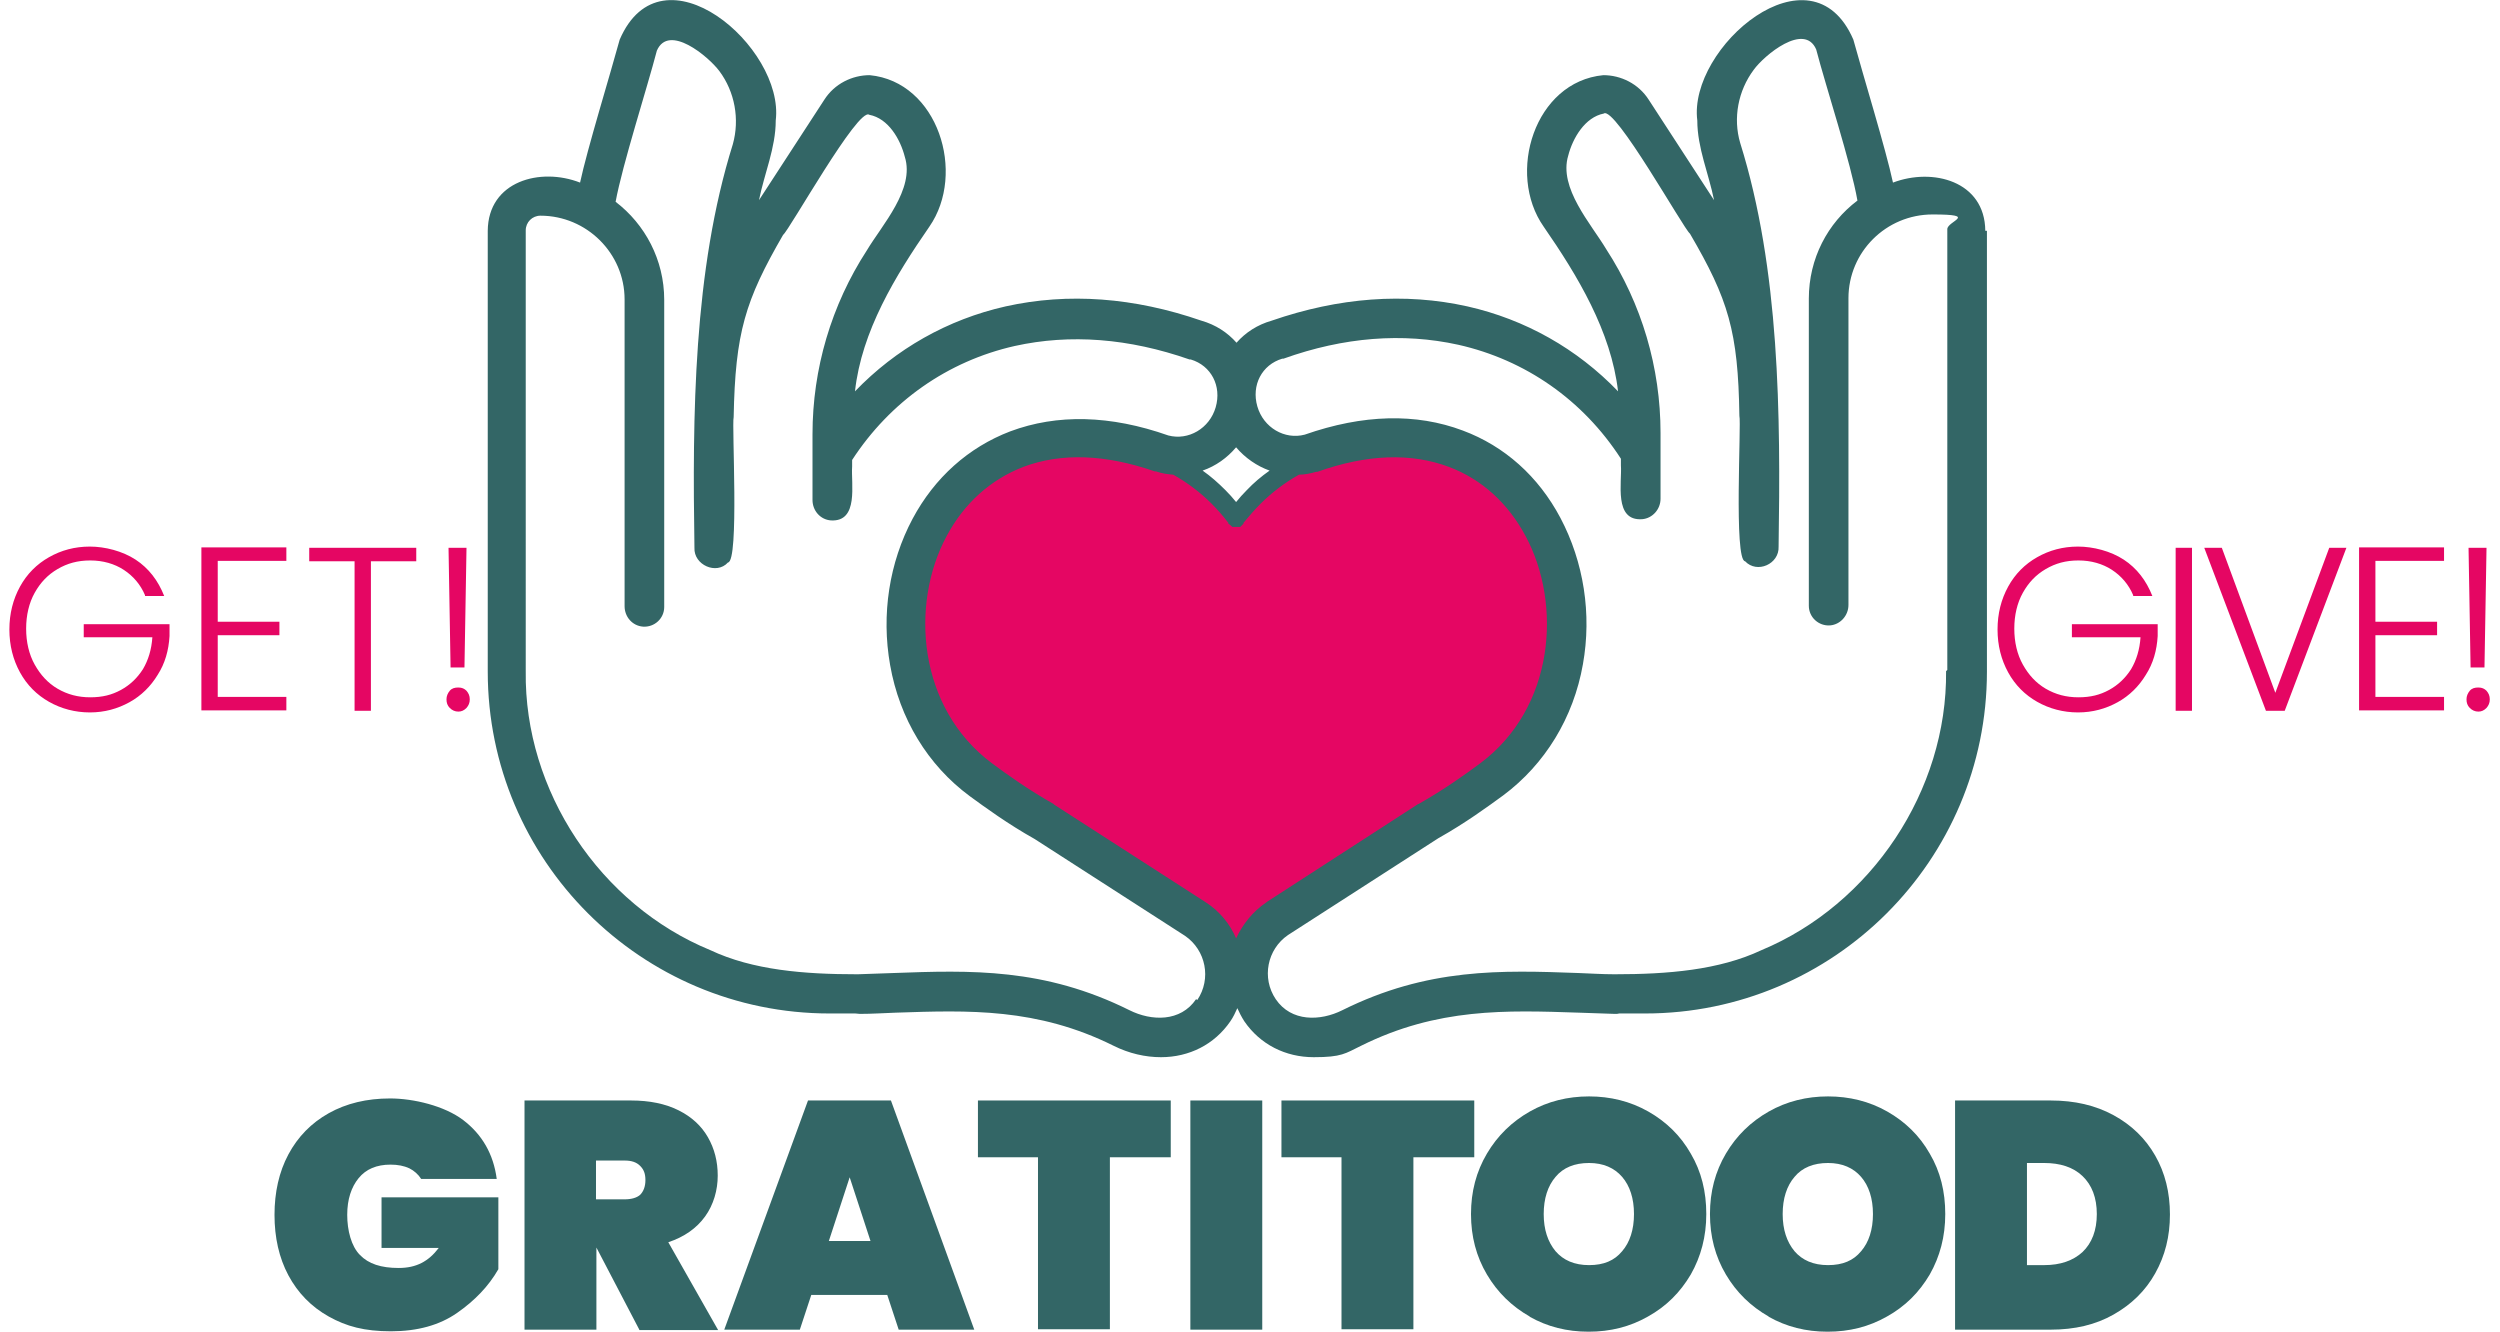
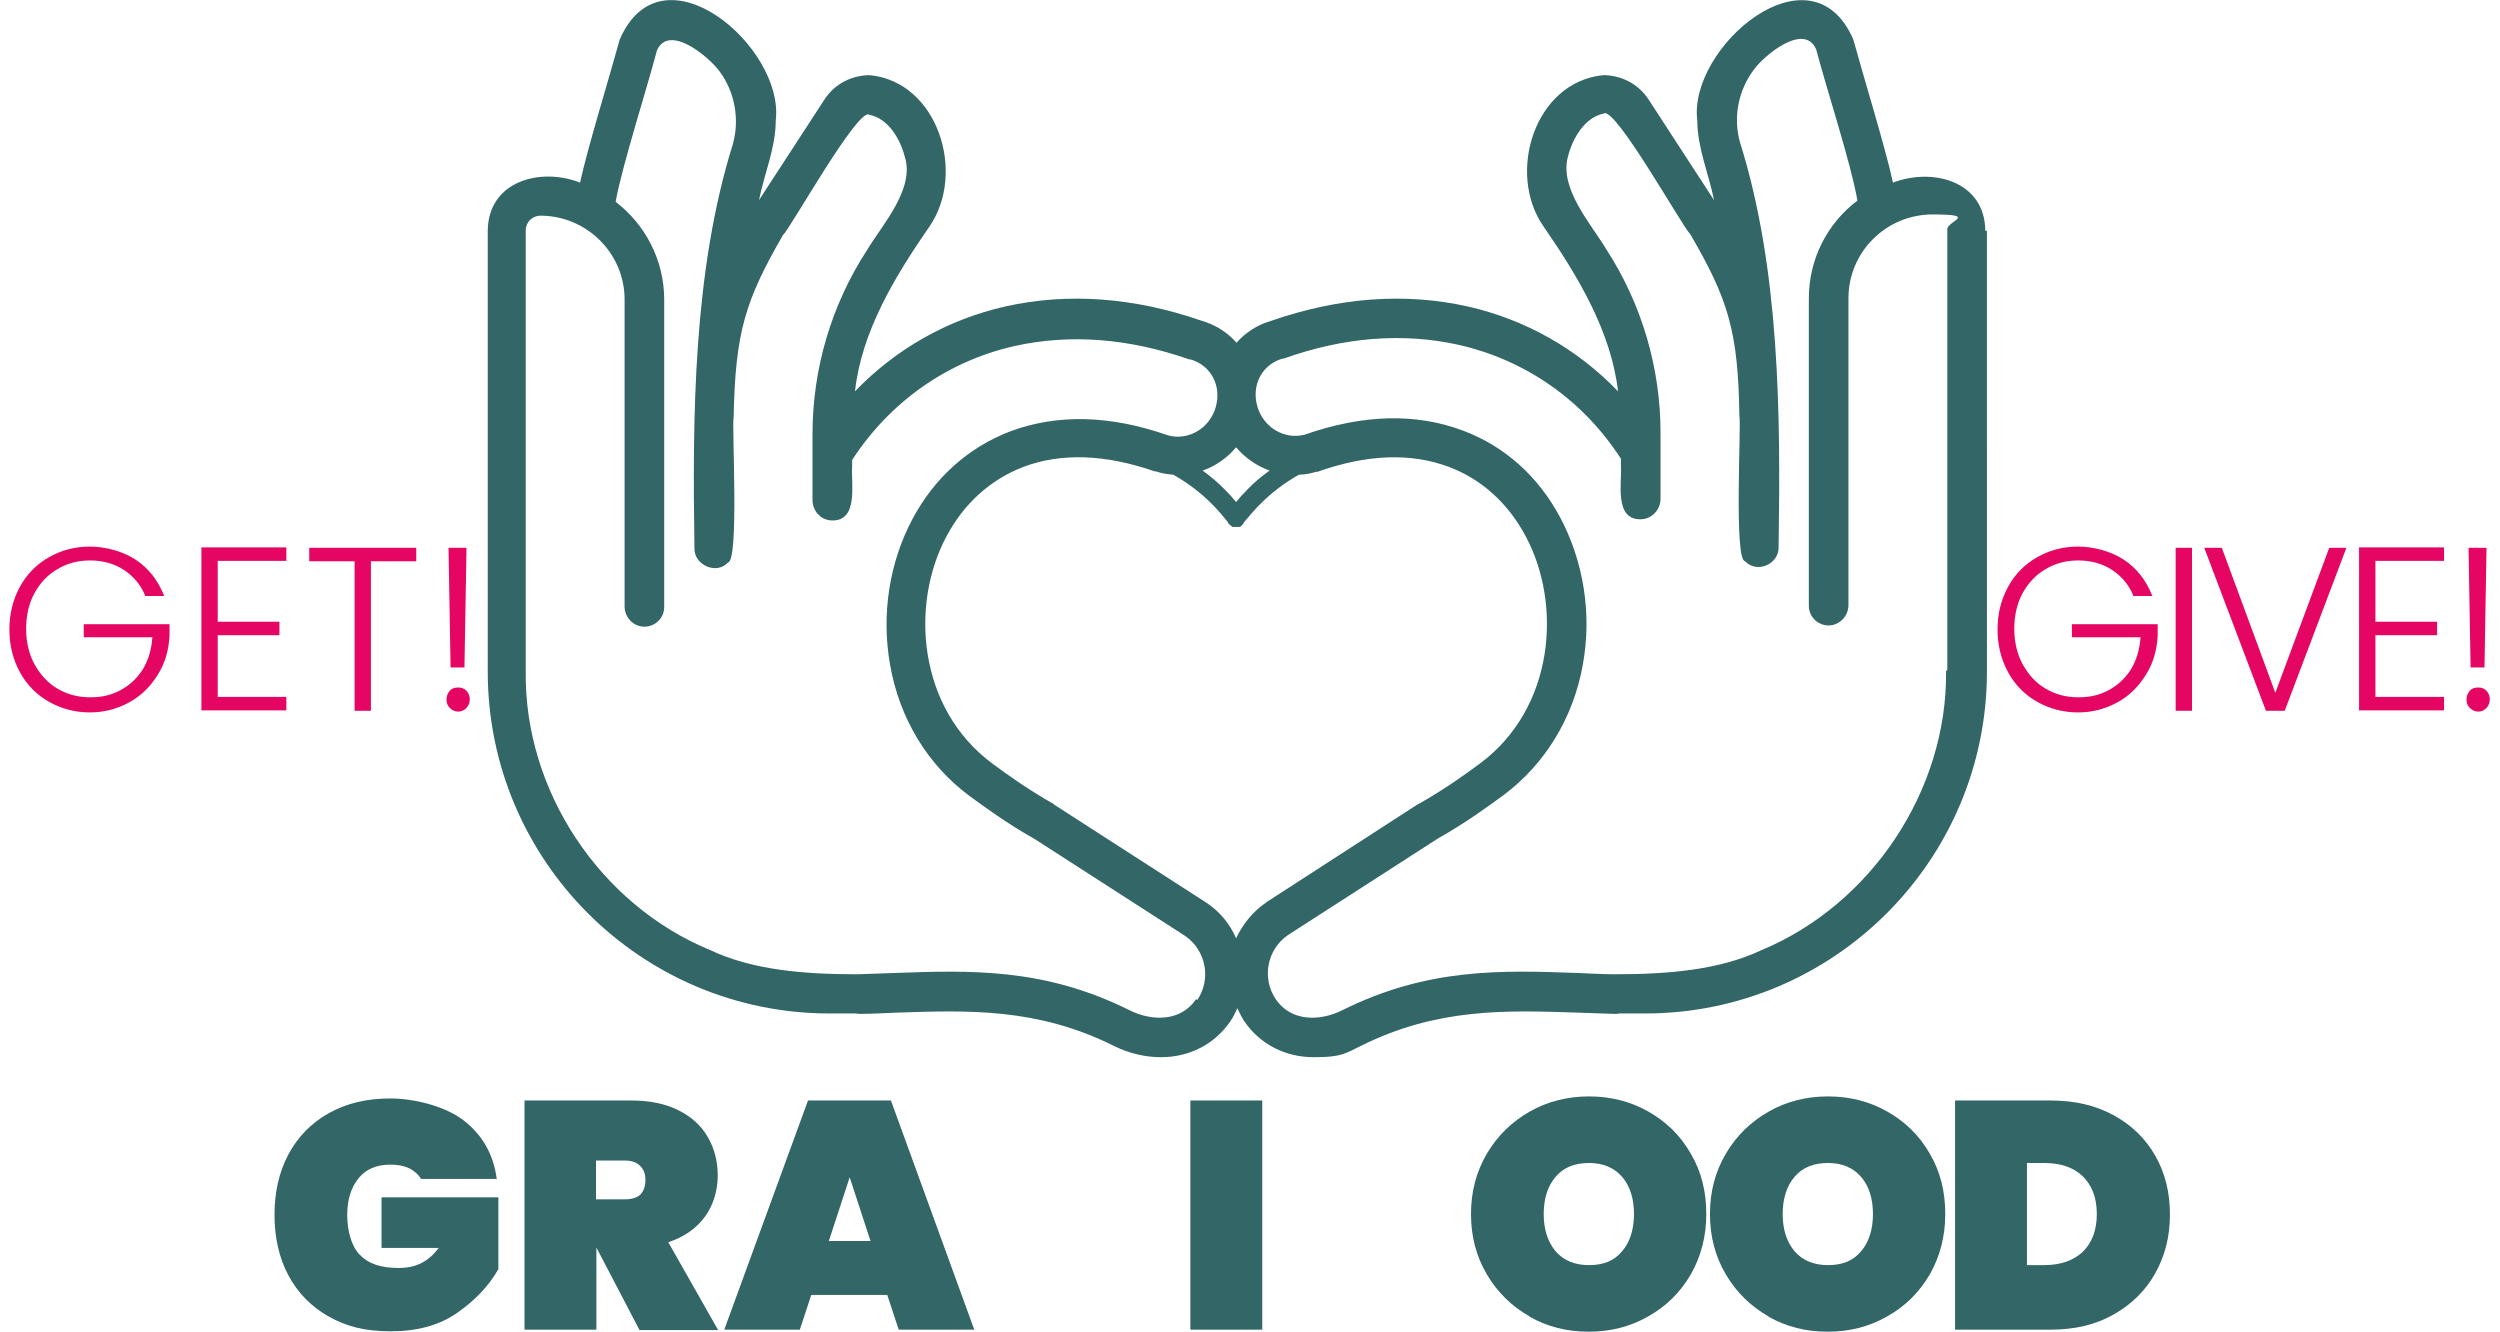
<svg xmlns="http://www.w3.org/2000/svg" id="Layer_1" version="1.1" viewBox="0 0 612 326">
  <defs>
    <style>
      .st0 {
        fill: #366;
      }

      .st1 {
        fill: #e50663;
      }
    </style>
  </defs>
  <g>
    <path class="st0" d="M103.1,288.6c-.7-1.1-1.7-2-2.9-2.6-1.3-.6-2.8-.9-4.6-.9-3.4,0-6,1.1-7.8,3.3-1.8,2.2-2.8,5.2-2.8,9s1,7.7,3.1,9.8c2.1,2.2,5.2,3.2,9.5,3.2s7.3-1.6,9.8-4.9h-14v-12.4h28.6v17.6c-2.4,4.2-5.8,7.7-10.1,10.7-4.3,3-9.7,4.5-16.2,4.5s-10.9-1.2-15.2-3.6c-4.3-2.4-7.6-5.8-9.9-10.1-2.3-4.3-3.4-9.3-3.4-14.8s1.1-10.5,3.4-14.8,5.6-7.7,9.9-10.1,9.3-3.6,15-3.6,13.3,1.8,17.9,5.3,7.4,8.3,8.2,14.4h-18.5Z" />
    <path class="st0" d="M156.5,325.5l-10.5-20.1h0v20.1h-17.6v-56.1h26.1c4.5,0,8.4.8,11.6,2.4,3.2,1.6,5.6,3.8,7.2,6.6,1.6,2.8,2.4,5.9,2.4,9.4s-1,7.1-3.1,10-5.1,5-9,6.3l12.2,21.5h-19.3,0ZM145.9,293.6h7c1.7,0,3-.4,3.8-1.1.8-.8,1.3-2,1.3-3.6s-.4-2.6-1.3-3.5-2.1-1.3-3.8-1.3h-7v9.5Z" />
    <path class="st0" d="M217.3,317h-18.7l-2.8,8.5h-18.5l20.5-56.1h20.3l20.4,56.1h-18.5l-2.8-8.5h.1ZM213.1,303.8l-5.1-15.6-5.1,15.6h10.2Z" />
-     <path class="st0" d="M286.6,269.4v13.9h-14.9v42.1h-17.6v-42.1h-14.7v-13.9h47.2Z" />
    <path class="st0" d="M309,269.4v56.1h-17.6v-56.1h17.6Z" />
-     <path class="st0" d="M360.9,269.4v13.9h-14.9v42.1h-17.6v-42.1h-14.7v-13.9h47.2Z" />
    <path class="st0" d="M374.5,322.3c-4.4-2.5-7.9-5.9-10.5-10.3s-3.9-9.3-3.9-14.8,1.3-10.4,3.9-14.8,6.1-7.8,10.5-10.3,9.3-3.7,14.5-3.7,10.1,1.2,14.5,3.7,7.9,5.9,10.4,10.3c2.6,4.4,3.8,9.3,3.8,14.8s-1.3,10.4-3.8,14.8c-2.6,4.4-6,7.8-10.5,10.3-4.4,2.5-9.2,3.7-14.5,3.7s-10.1-1.2-14.5-3.7h.1ZM397.1,306.3c1.9-2.2,2.9-5.3,2.9-9.1s-1-6.9-2.9-9.1-4.6-3.4-8.1-3.4-6.3,1.1-8.2,3.4c-1.9,2.2-2.9,5.3-2.9,9.1s1,6.8,2.9,9.1c1.9,2.2,4.6,3.4,8.2,3.4s6.2-1.1,8.1-3.4Z" />
    <path class="st0" d="M433,322.3c-4.4-2.5-7.9-5.9-10.5-10.3s-3.9-9.3-3.9-14.8,1.3-10.4,3.9-14.8,6.1-7.8,10.5-10.3,9.3-3.7,14.5-3.7,10.1,1.2,14.5,3.7,7.9,5.9,10.4,10.3c2.6,4.4,3.8,9.3,3.8,14.8s-1.3,10.4-3.8,14.8c-2.6,4.4-6,7.8-10.5,10.3-4.4,2.5-9.2,3.7-14.5,3.7s-10.1-1.2-14.5-3.7h.1ZM455.6,306.3c1.9-2.2,2.9-5.3,2.9-9.1s-1-6.9-2.9-9.1-4.6-3.4-8.1-3.4-6.3,1.1-8.2,3.4c-1.9,2.2-2.9,5.3-2.9,9.1s1,6.8,2.9,9.1c1.9,2.2,4.6,3.4,8.2,3.4s6.2-1.1,8.1-3.4Z" />
    <path class="st0" d="M517.4,273c4.4,2.4,7.8,5.7,10.2,9.9,2.4,4.2,3.6,9,3.6,14.4s-1.2,10.1-3.6,14.4c-2.4,4.3-5.8,7.6-10.2,10.1s-9.5,3.7-15.4,3.7h-23.4v-56.1h23.4c5.9,0,11,1.2,15.4,3.6ZM509.8,306.5c2.3-2.2,3.5-5.3,3.5-9.3s-1.2-7.1-3.5-9.3c-2.3-2.2-5.5-3.2-9.4-3.2h-4.2v25h4.2c4,0,7.1-1.1,9.4-3.2Z" />
  </g>
  <g>
    <path class="st1" d="M522.2,145.7c-1.1-2.6-2.9-4.7-5.2-6.2-2.3-1.5-5.1-2.3-8.2-2.3s-5.6.7-8,2.1c-2.4,1.4-4.2,3.3-5.6,5.8s-2.1,5.5-2.1,8.8.7,6.3,2.1,8.8,3.2,4.5,5.6,5.9,5,2.1,8,2.1,5.3-.6,7.5-1.8,4-2.9,5.4-5.1c1.3-2.2,2.1-4.8,2.3-7.8h-16.8v-3.2h21v2.9c-.2,3.5-1.1,6.7-2.9,9.5-1.7,2.8-4,5.1-6.9,6.7-2.9,1.6-6.1,2.5-9.7,2.5s-7-.9-10-2.6c-3-1.7-5.4-4.1-7.1-7.2-1.7-3.1-2.6-6.6-2.6-10.5s.9-7.4,2.6-10.5c1.7-3.1,4.1-5.5,7.1-7.2s6.3-2.6,10-2.6,8,1.1,11.2,3.2c3.2,2.1,5.5,5.1,7,8.9h-4.7v-.2Z" />
    <path class="st1" d="M536.6,134.1v39.9h-4v-39.9h4Z" />
    <path class="st1" d="M574.4,134.1l-15.1,39.9h-4.6l-15.1-39.9h4.3l13.1,35.5,13.2-35.5h4.2Z" />
    <path class="st1" d="M581.5,137.3v14.9h15.1v3.3h-15.1v15.1h16.8v3.3h-20.8v-39.9h20.8v3.3h-16.8Z" />
    <path class="st1" d="M604.6,173.3c-.6-.6-.8-1.3-.8-2.1s.3-1.5.8-2.1,1.2-.8,2.1-.8,1.5.3,2,.8c.5.6.8,1.2.8,2.1s-.3,1.5-.8,2.1c-.6.6-1.2.9-2,.9s-1.5-.3-2.1-.9ZM608.7,134.1l-.5,29.3h-3.4l-.5-29.3h4.4Z" />
  </g>
  <g>
    <path class="st1" d="M35.5,145.7c-1.1-2.6-2.9-4.7-5.2-6.2s-5.1-2.3-8.2-2.3-5.6.7-8,2.1c-2.4,1.4-4.2,3.3-5.6,5.8s-2.1,5.5-2.1,8.8.7,6.3,2.1,8.8,3.2,4.5,5.6,5.9c2.4,1.4,5,2.1,8,2.1s5.3-.6,7.5-1.8,4-2.9,5.4-5.1c1.3-2.2,2.1-4.8,2.3-7.8h-16.8v-3.2h21v2.9c-.2,3.5-1.1,6.7-2.9,9.5-1.7,2.8-4,5.1-6.9,6.7-2.9,1.6-6.1,2.5-9.7,2.5s-7-.9-10-2.6c-3-1.7-5.4-4.1-7.1-7.2-1.7-3.1-2.6-6.6-2.6-10.5s.9-7.4,2.6-10.5,4.1-5.5,7.1-7.2,6.3-2.6,10-2.6,8,1.1,11.2,3.2c3.2,2.1,5.5,5.1,7,8.9h-4.7v-.2Z" />
    <path class="st1" d="M53.3,137.3v14.9h15.1v3.3h-15.1v15.1h16.8v3.3h-20.8v-39.9h20.8v3.3h-16.8Z" />
    <path class="st1" d="M101.9,134.1v3.3h-11.1v36.6h-4v-36.6h-11.1v-3.3h26.2,0Z" />
    <path class="st1" d="M110.1,173.3c-.6-.6-.8-1.3-.8-2.1s.3-1.5.8-2.1,1.2-.8,2.1-.8,1.5.3,2,.8c.5.6.8,1.2.8,2.1s-.3,1.5-.8,2.1c-.6.6-1.2.9-2,.9s-1.5-.3-2.1-.9ZM114.2,134.1l-.5,29.3h-3.4l-.5-29.3h4.4Z" />
  </g>
-   <path class="st1" d="M221.8,148.4c3.4-14.3,8.1-28.8,18.7-34.3,10.6-5.5,20.7-8.5,30.1-6.5s21.2,7.8,25.2,11.9,3.6,3.1,6.7,7.2c4.8-4.8,9.5-9.2,14-12.4s17.6-7.5,23.6-7.1,21.2,3,26.8,8.7c5.6,5.7,10,13.9,13.3,25,3.4,11.1,3.4,22.5,0,29.6-3.4,7-9.2,17-20.7,24.3s-29.7,19.3-38.4,24.6c-8.8,5.3-14.5,5.3-16,12.1s-4.6,5-6.6,1.1-10.7-10.6-18.2-15.5-24.8-15.4-32.5-20.7c-7.7-5.3-15.9-11.4-19.5-18.5s-6.5-29.4-6.5-29.4h0Z" />
  <path class="st0" d="M486,56.5c-.1-12.2-12.9-15.5-22.6-11.8-1.7-8-7.5-26.9-9.7-35-10.3-23.9-40.5,1.9-38.2,19.8,0,6.7,2.8,13,4.1,19.5l-16-24.6c-2.5-3.9-6.8-6-11.1-6-16.8,1.6-23.8,24-14.6,37.1,8.3,12,16.5,25.6,18.2,40.3h0c-10-10.4-22.7-17.6-36.9-20.8-15.3-3.4-31.4-2.2-47.9,3.5-3.5,1-6.4,2.9-8.6,5.4-2.2-2.5-5.1-4.4-8.6-5.4-16.5-5.7-32.6-6.9-47.9-3.5-14.2,3.2-26.9,10.4-36.9,20.8h0c1.6-14.7,9.9-28.3,18.2-40.3,9.1-13.1,2.1-35.5-14.6-37.1-4.3,0-8.6,2.1-11.1,6l-16,24.6c1.3-6.5,4.1-12.8,4.1-19.5,2.2-18-27.9-43.7-38.2-19.8-2.2,8.1-8,27-9.7,35-9.7-3.8-22.5-.4-22.6,11.8v107.9c0,46.2,37.5,83.7,83.7,83.7h6.3c.4,0,.7.1,1.1.1,3,0,5.9-.2,8.8-.3,17.8-.6,34.6-1.2,53.3,8.1,3.8,1.9,7.8,2.8,11.6,2.8,6.9,0,13.1-3.1,17-8.8.7-1,1.2-2.1,1.7-3.2.5,1.1,1,2.1,1.7,3.2,3.9,5.7,10.1,8.8,17,8.8s7.7-.9,11.6-2.8c18.7-9.3,35.5-8.7,53.3-8.1,2.9.1,5.8.2,8.8.3.4,0,.8,0,1.1-.1h6.3c46.2,0,83.7-37.5,83.7-83.7V56.5h-.4ZM302.6,109.5c2.2,2.6,5.1,4.6,8.2,5.7-2,1.4-3.9,3-5.6,4.8-.9.9-1.8,1.9-2.6,2.9-.8-1-1.7-2-2.6-2.9-1.8-1.8-3.6-3.4-5.6-4.8,3.2-1.1,6-3.1,8.2-5.7ZM292.8,244.6c-3.8,5.6-10.9,5.4-16.3,2.7-20.9-10.4-38.9-9.8-57.9-9.1-2.8.1-5.7.2-8.6.3h-.2c-12.9,0-25.5-1-35.9-5.9-27-11.1-45.6-39-45.2-68.3V56.4c0-2,1.6-3.6,3.6-3.6,11.3,0,20.6,9.2,20.6,20.5v75.1c0,2.6,1.9,4.8,4.5,5,2.8.2,5.2-2,5.2-4.8v-75.2c0-9.8-4.7-18.5-11.9-24,1.7-9.2,7.7-27.8,10.1-37,2.9-6.7,12.6,1.4,15.3,5,3.8,5.1,5,11.8,3.3,17.9-9.7,31-9.9,66.5-9.4,98.8-.2,4.2,5.4,6.7,8.2,3.6,2.8-.2.9-33.7,1.4-35.6.4-20.7,2.8-28.5,12.1-44.6,1.5-1.1,18.4-31.4,21.1-29.4,4.7.9,7.6,6,8.7,10.3,2.5,7.9-5.6,16.7-9.3,22.9-8.7,13.4-13.3,29-13.3,45v16.1c0,2.6,1.9,4.8,4.5,5,6.9.4,4.9-9,5.2-13.2h0v-1.6c9.3-14.3,23.4-24.2,39.8-27.9,13.6-3,27.9-1.9,42.8,3.3h.3c5,1.5,7.6,6.5,6.1,11.7s-6.7,8.2-11.6,6.9c-14.2-5-27.2-5.3-38.7-1-10.2,3.9-18.5,11.3-23.9,21.4-5.7,10.7-7.7,23.4-5.5,35.8,2.3,13.1,9.2,24.5,19.5,32.1,3.7,2.7,9.3,6.8,15.9,10.5l36.8,23.7c5.1,3.5,6.5,10.5,3,15.7l-.3-.2ZM310,220.9c-3.4,2.3-5.8,5.4-7.4,8.8-1.5-3.5-4-6.6-7.4-8.8l-37.1-23.9-.2-.2c-6.2-3.5-11.5-7.3-15-9.9-18.3-13.6-20.1-39-11.2-55.6,4.3-8.1,10.8-13.9,18.8-17,9.3-3.5,20.1-3.1,32.2,1.1h.3c1.4.5,2.8.7,4.2.8,3.4,1.9,6.6,4.3,9.4,7.1,1.4,1.4,2.8,3,4.1,4.7v.2c.1,0,1,.8,1,.8h1.9l.8-.8v-.2c1.4-1.7,2.8-3.3,4.2-4.7,2.8-2.8,6-5.2,9.4-7.1,1.4,0,2.8-.3,4.2-.7h.3c12.1-4.3,22.9-4.7,32.2-1.2,8,3,14.5,8.9,18.8,17,8.9,16.6,7.1,42-11.2,55.6-3.5,2.6-8.8,6.4-15,9.9h-.1l-37.1,24h0ZM476.4,164.3c.3,29.2-18.3,57.1-45.2,68.3-10.4,4.9-23,5.9-35.9,5.9h-.2c-2.9,0-5.8-.2-8.6-.3-19-.7-37-1.3-57.9,9.1-5.4,2.7-12.5,2.9-16.3-2.7-3.5-5.2-2.1-12.2,3-15.7l36.8-23.7c6.6-3.7,12.2-7.8,15.9-10.5,10.2-7.6,17.2-19,19.5-32.1,2.2-12.3.2-25-5.5-35.8-5.4-10.2-13.7-17.6-23.9-21.4-11.4-4.3-24.4-4-38.7,1-4.9,1.3-10.1-1.7-11.6-6.9-1.5-5.2,1.1-10.2,6.1-11.7h.3c14.8-5.3,29.2-6.4,42.8-3.4,16.4,3.7,30.5,13.5,39.8,27.9v1.6h0c.3,4.2-1.8,13.7,5.2,13.2,2.5-.2,4.5-2.4,4.5-5v-16.1c0-16-4.6-31.6-13.3-45-3.7-6.2-11.7-15-9.3-22.9,1.1-4.3,4.1-9.4,8.7-10.3,2.7-2,19.6,28.3,21.1,29.4,9.4,16.1,11.8,23.9,12.1,44.6.5,1.8-1.4,35.4,1.4,35.6,2.9,3.1,8.4.7,8.2-3.6.5-32.3.3-67.8-9.4-98.8-1.8-6.1-.5-12.8,3.3-17.9,2.6-3.6,12.4-11.7,15.3-5,2.4,9.2,8.5,27.8,10.1,37-7.3,5.5-11.9,14.2-11.9,24v75.2c0,2.8,2.4,5,5.2,4.8,2.5-.2,4.5-2.4,4.5-5v-75.1c0-11.3,9.2-20.5,20.6-20.5s3.6,1.6,3.6,3.6v107.9l-.3.3Z" />
</svg>